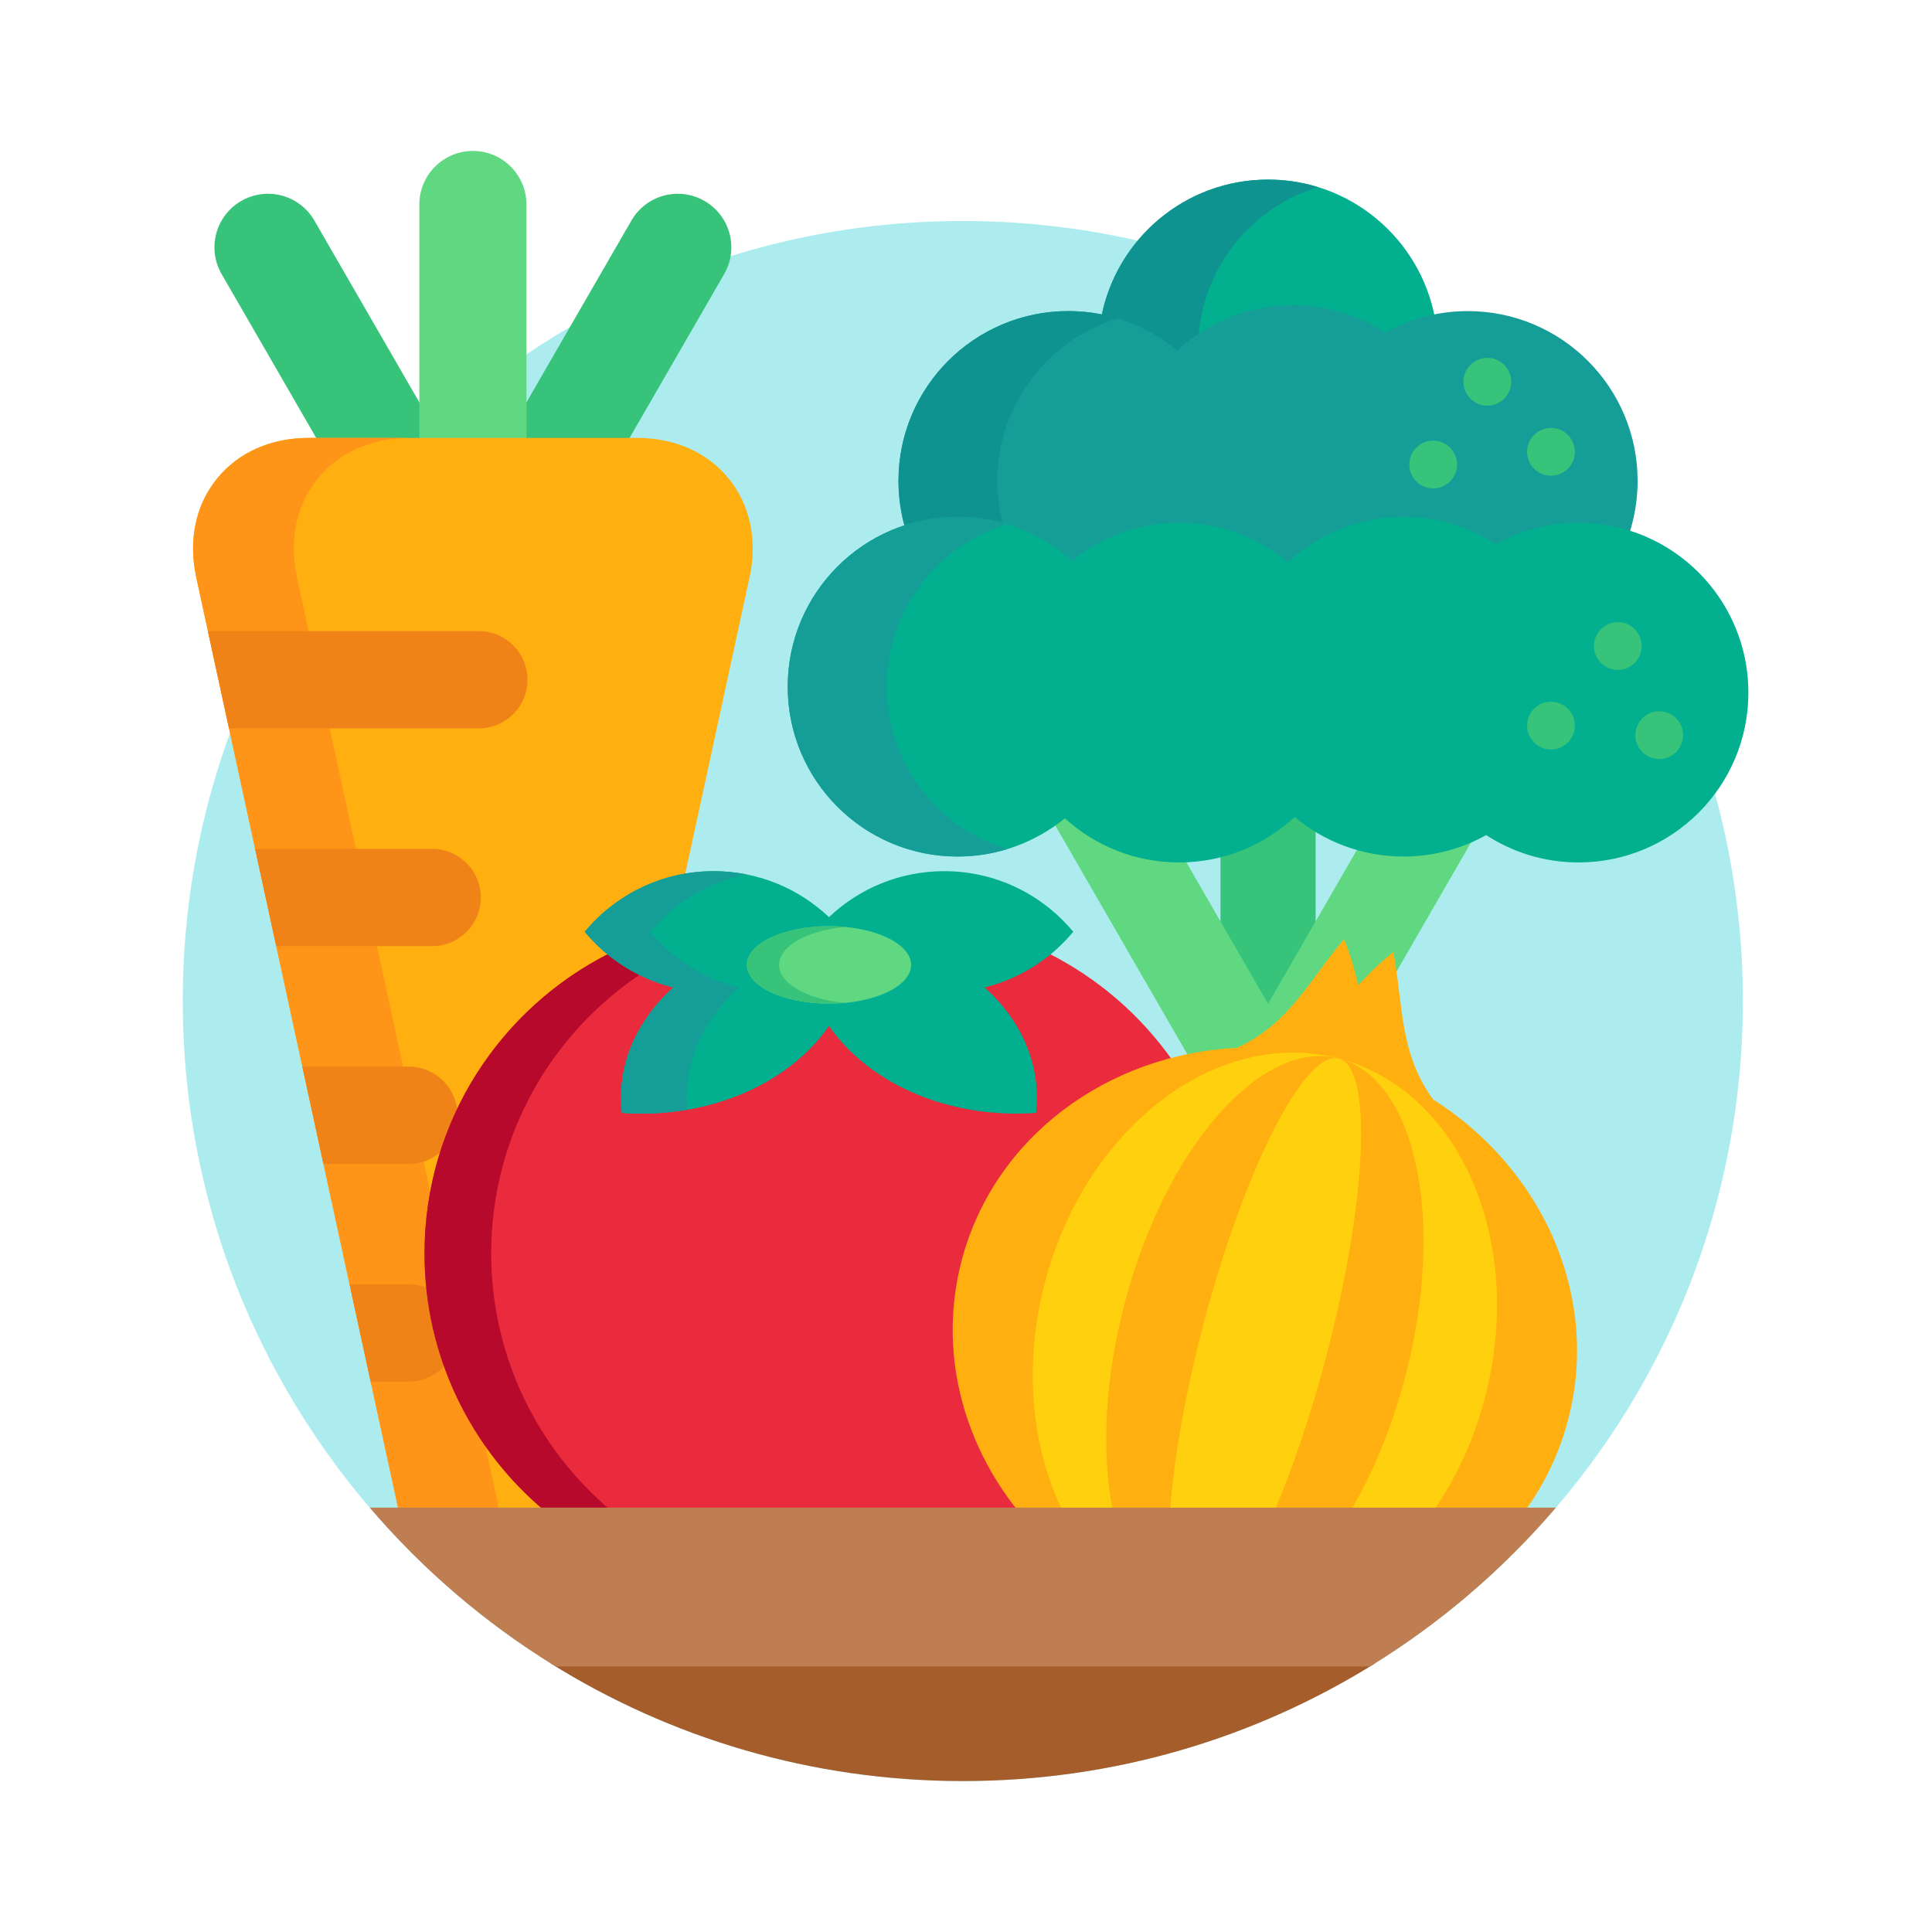
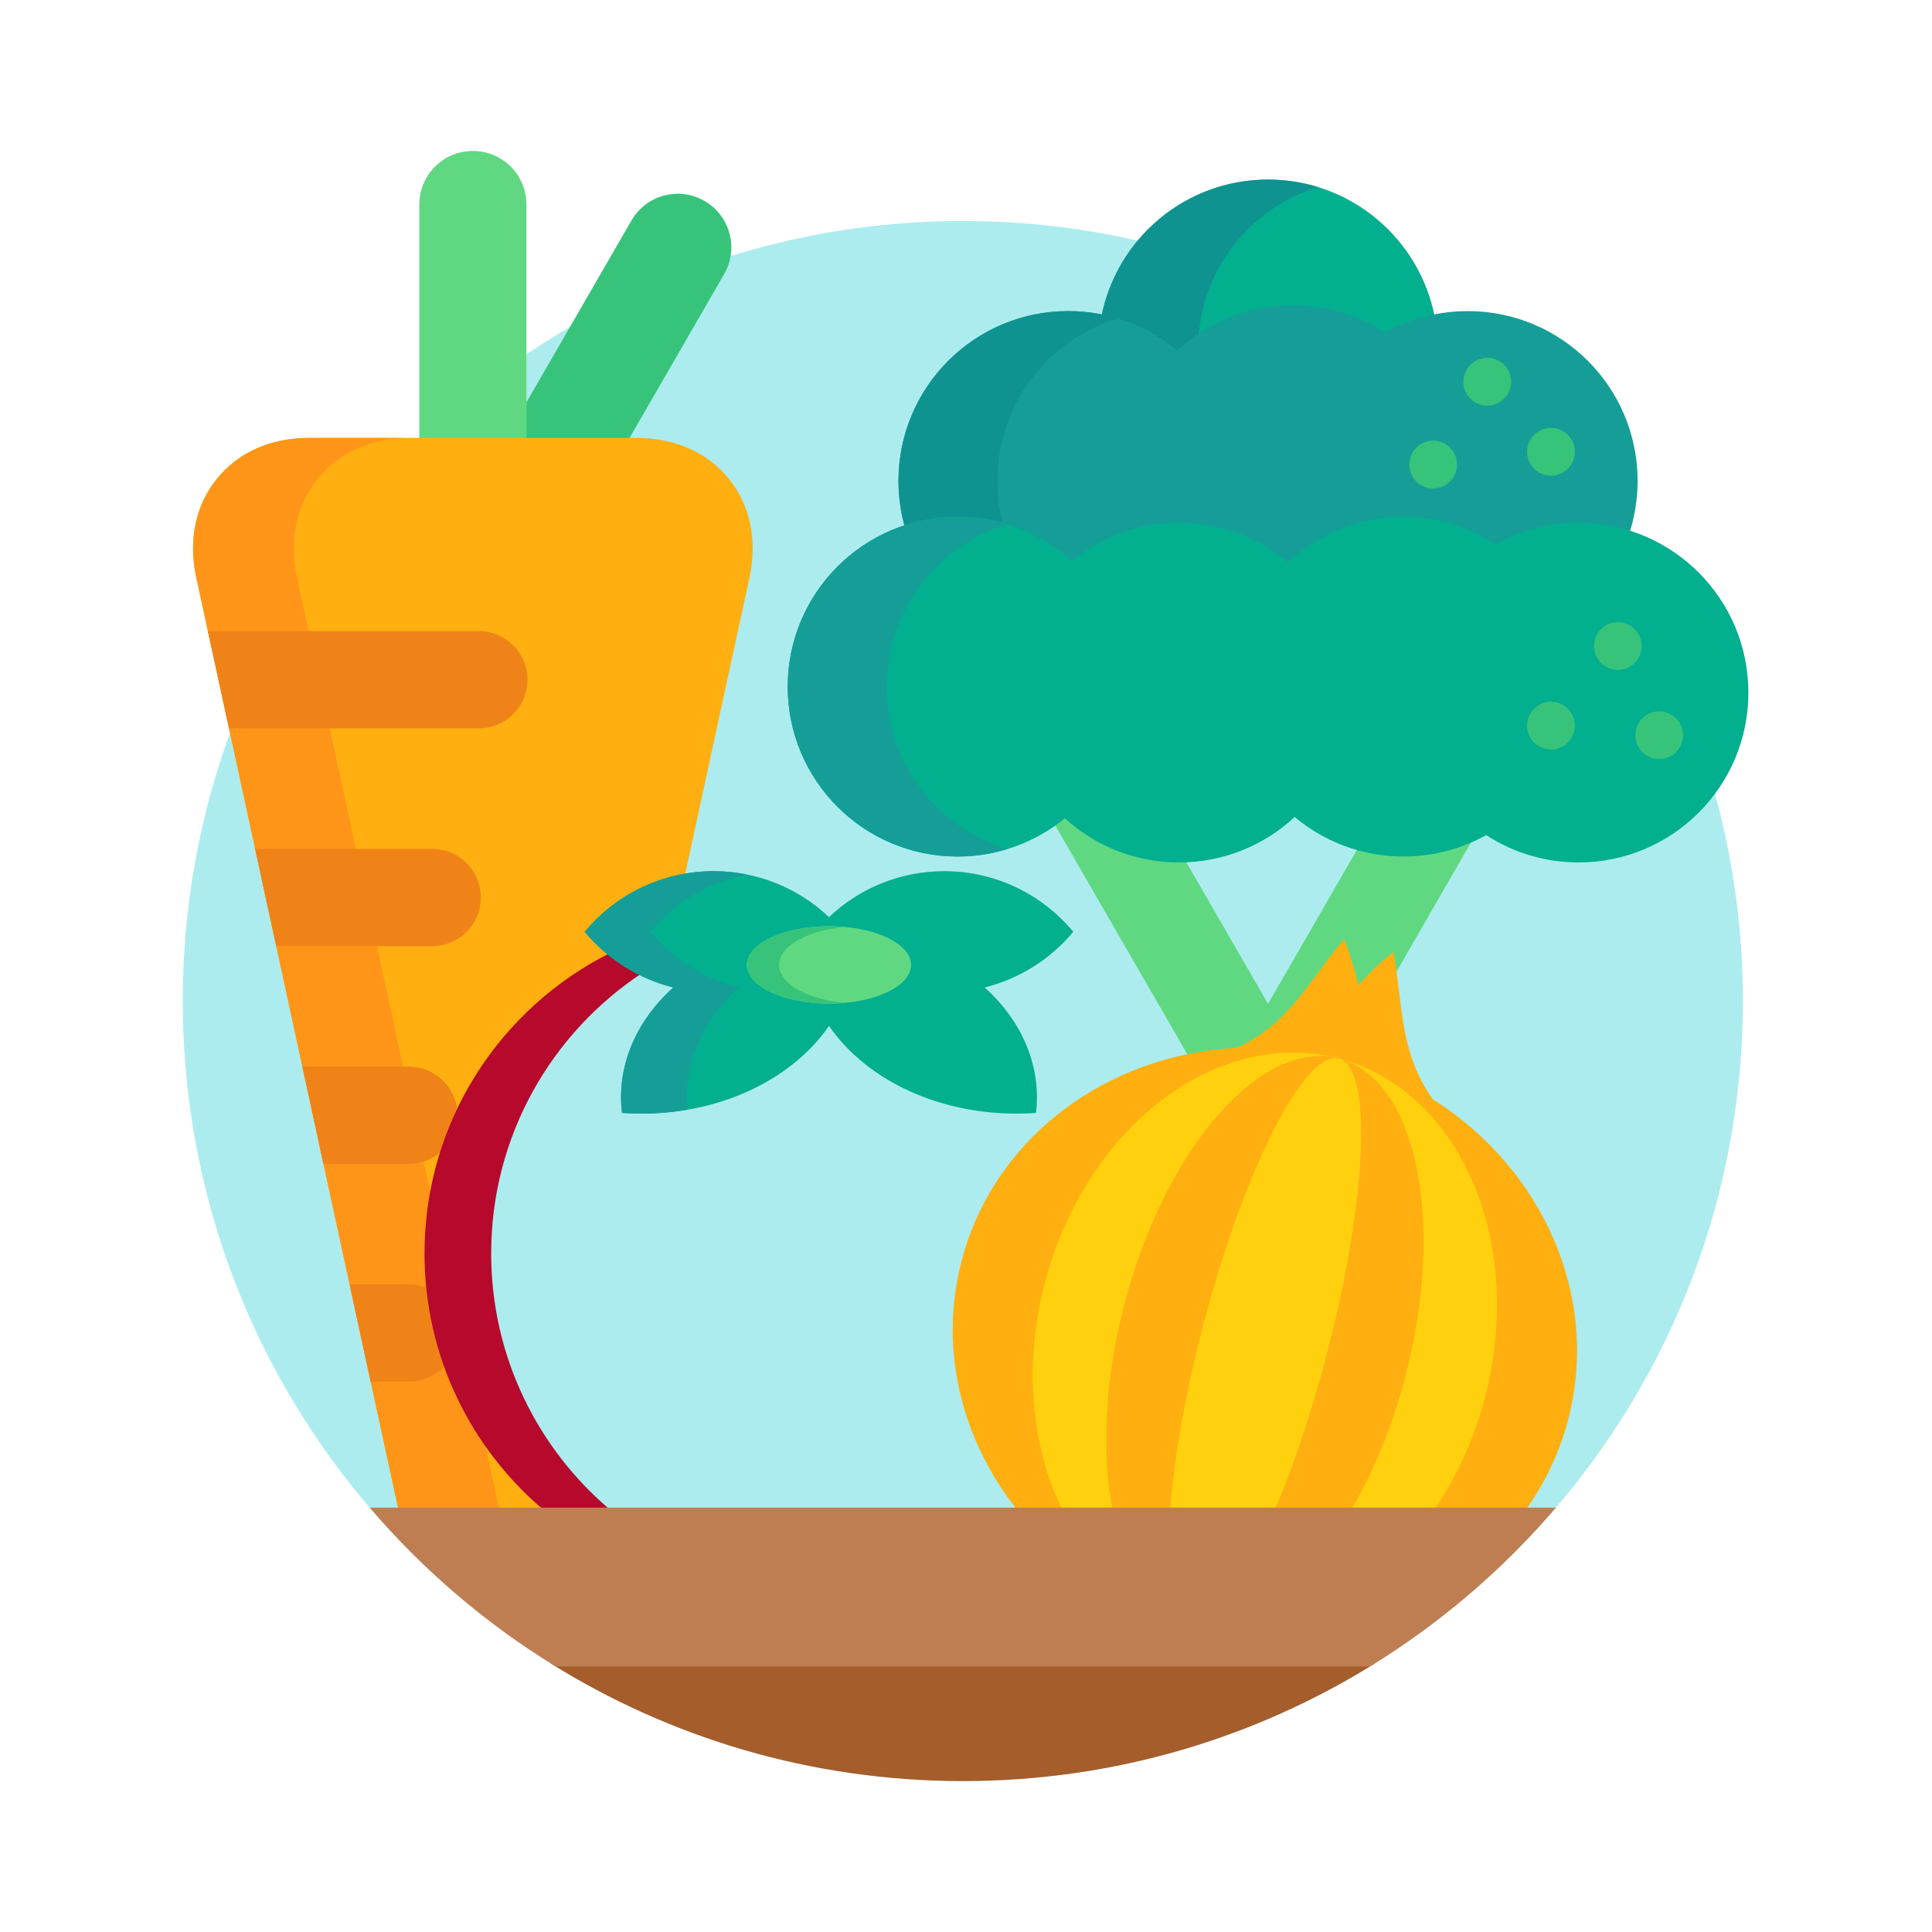
<svg xmlns="http://www.w3.org/2000/svg" width="128" height="128" viewBox="0 0 128 128" fill="none">
  <path d="M115.469 66.32C115.469 94.862 92.331 118 63.789 118C35.247 118 12.109 94.862 12.109 66.32C12.109 37.779 35.247 14.641 63.789 14.641C92.331 14.641 115.469 37.779 115.469 66.32Z" fill="#ACECEF" />
  <path d="M36.469 110.195C44.395 115.141 53.758 118 63.789 118C73.82 118 83.183 115.141 91.109 110.195H36.469Z" fill="#A55D2B" />
-   <path d="M77.858 23.391L78.138 23.384C80.187 21.479 82.855 20.43 85.652 20.43C87.79 20.43 89.866 21.045 91.657 22.208L91.875 22.215C92.87 21.659 93.949 21.266 95.064 21.041C94.076 15.835 89.504 11.898 84.011 11.898C78.518 11.898 73.946 15.836 72.959 21.042C74.752 21.405 76.442 22.206 77.858 23.391Z" fill="#02AF8E" />
+   <path d="M77.858 23.391L78.138 23.384C80.187 21.479 82.855 20.43 85.652 20.43C87.79 20.43 89.866 21.045 91.657 22.208C92.87 21.659 93.949 21.266 95.064 21.041C94.076 15.835 89.504 11.898 84.011 11.898C78.518 11.898 73.946 15.836 72.959 21.042C74.752 21.405 76.442 22.206 77.858 23.391Z" fill="#02AF8E" />
  <path d="M77.858 23.391L78.138 23.384C78.536 23.014 78.958 22.677 79.399 22.373C79.722 17.652 82.954 13.733 87.317 12.393C86.272 12.072 85.162 11.898 84.011 11.898C78.518 11.898 73.946 15.836 72.959 21.042C74.752 21.405 76.442 22.206 77.858 23.391Z" fill="#0F9390" />
-   <path d="M83.829 66.609H84.194L87.163 61.467V54.87C86.727 54.599 86.308 54.298 85.91 53.967L85.632 53.974C84.267 55.242 82.628 56.128 80.86 56.58V61.467L83.829 66.609Z" fill="#37C47A" />
  <path d="M81.968 69.63L82.046 69.611C84.659 68.416 86.064 66.511 87.552 64.495C88.006 63.88 88.472 63.247 88.98 62.628C89.291 63.425 89.548 64.291 89.781 65.323L90.144 65.417C90.856 64.633 91.506 64.005 92.166 63.466C92.237 63.869 92.296 64.269 92.35 64.667L97.637 55.508C96.187 56.181 94.597 56.536 92.991 56.536C91.975 56.536 90.971 56.394 90.005 56.122L84.011 66.503L78.478 56.92C78.358 56.923 78.237 56.928 78.117 56.928C75.365 56.928 72.728 55.909 70.692 54.058L70.417 54.051C70.22 54.212 70.017 54.364 69.81 54.51L78.77 70.031C79.809 69.82 80.877 69.684 81.968 69.63Z" fill="#60D882" />
  <path d="M63.441 34.453C66.192 34.453 68.83 35.472 70.865 37.322L71.141 37.33C73.103 35.727 75.581 34.844 78.117 34.844C80.701 34.844 83.216 35.757 85.197 37.414L85.476 37.408C87.526 35.502 90.195 34.453 92.991 34.453C95.129 34.453 97.205 35.068 98.996 36.231L99.213 36.239C100.848 35.327 102.704 34.845 104.583 34.845C105.752 34.845 106.879 35.029 107.938 35.368C108.298 34.264 108.496 33.087 108.496 31.863C108.496 25.649 103.458 20.611 97.244 20.611C95.257 20.611 93.392 21.128 91.772 22.031C90.01 20.886 87.909 20.219 85.651 20.219C82.693 20.219 80.002 21.363 77.993 23.23C76.04 21.596 73.524 20.611 70.779 20.611C64.564 20.611 59.526 25.648 59.526 31.863C59.526 32.958 59.685 34.013 59.977 35.013C61.067 34.651 62.23 34.453 63.441 34.453Z" fill="#159E97" />
  <path d="M63.441 34.453C64.484 34.453 65.51 34.6 66.494 34.882C66.226 33.922 66.081 32.91 66.081 31.863C66.081 26.789 69.44 22.502 74.054 21.098C73.017 20.782 71.918 20.61 70.779 20.61C64.564 20.61 59.526 25.648 59.526 31.863C59.526 32.957 59.686 34.013 59.977 35.013C61.067 34.651 62.23 34.453 63.441 34.453Z" fill="#0F9390" />
  <path d="M104.582 34.633C102.596 34.633 100.73 35.15 99.11 36.054C97.349 34.91 95.248 34.242 92.991 34.242C90.032 34.242 87.341 35.386 85.332 37.252C83.378 35.618 80.863 34.633 78.117 34.633C75.419 34.633 72.945 35.584 71.007 37.166C69.008 35.35 66.353 34.242 63.44 34.242C57.225 34.242 52.188 39.28 52.188 45.494C52.188 51.709 57.225 56.747 63.44 56.747C66.137 56.747 68.612 55.797 70.551 54.215C72.549 56.031 75.204 57.139 78.117 57.139C81.075 57.139 83.766 55.995 85.775 54.128C87.729 55.762 90.244 56.747 92.991 56.747C94.977 56.747 96.842 56.23 98.463 55.327C100.224 56.471 102.325 57.139 104.582 57.139C110.797 57.139 115.835 52.1 115.835 45.887C115.835 39.671 110.797 34.633 104.582 34.633Z" fill="#02AF8E" />
  <path d="M58.755 45.494C58.755 40.423 62.11 36.136 66.722 34.731C65.683 34.414 64.582 34.242 63.44 34.242C57.225 34.242 52.188 39.28 52.188 45.494C52.188 51.71 57.225 56.747 63.44 56.747C64.582 56.747 65.683 56.576 66.722 56.26C62.11 54.853 58.755 50.566 58.755 45.494Z" fill="#159E97" />
  <path d="M41.59 29.224L47.977 18.161C48.958 16.464 48.375 14.294 46.678 13.314C44.982 12.334 42.811 12.915 41.832 14.613L34.668 27.021V29.224H41.59Z" fill="#37C47A" />
-   <path d="M21.072 29.224H27.993V27.02L20.829 14.613C19.85 12.915 17.68 12.334 15.982 13.314C14.286 14.294 13.704 16.464 14.684 18.161L21.072 29.224Z" fill="#37C47A" />
  <path d="M34.878 29.224V13.548C34.878 11.589 33.291 10 31.33 10C29.372 10 27.782 11.589 27.782 13.548V29.224H34.878Z" fill="#60D882" />
  <path d="M35.977 100.094V99.723C31.121 95.529 28.336 89.448 28.336 83.042C28.336 74.73 32.935 67.209 40.339 63.415L40.376 63.064C39.884 62.659 39.426 62.213 39.015 61.733C40.664 59.808 42.902 58.541 45.353 58.102L49.658 38.254C50.191 35.794 49.706 33.477 48.297 31.728C46.885 29.977 44.722 29.013 42.207 29.013H20.455C17.939 29.013 15.775 29.977 14.366 31.726C12.954 33.477 12.47 35.794 13.003 38.254L26.414 100.094H35.977Z" fill="#FFAF10" />
  <path d="M33.087 100.094L32.04 95.266C29.648 91.681 28.336 87.438 28.336 83.042C28.336 81.842 28.435 80.66 28.621 79.501L19.676 38.254C19.143 35.794 19.627 33.477 21.039 31.726C22.449 29.977 24.611 29.013 27.127 29.013H20.455C17.939 29.013 15.775 29.977 14.366 31.726C12.954 33.477 12.47 35.794 13.003 38.254L26.414 100.094H33.087Z" fill="#FF9518" />
  <path d="M31.727 41.815H13.775L15.172 48.255H31.727C33.505 48.255 34.947 46.813 34.947 45.035C34.947 43.256 33.505 41.815 31.727 41.815Z" fill="#EF8318" />
  <path d="M28.635 56.242H16.904L18.301 62.682H28.635C30.413 62.682 31.855 61.24 31.855 59.462C31.855 57.683 30.413 56.242 28.635 56.242Z" fill="#EF8318" />
  <path d="M29.463 76.06C29.707 75.323 29.99 74.603 30.309 73.901C30.309 73.897 30.309 73.893 30.309 73.888C30.309 72.11 28.868 70.668 27.089 70.668H20.032L21.428 77.109H27.089C28.03 77.109 28.874 76.702 29.463 76.06Z" fill="#EF8318" />
  <path d="M29.585 90.349C29.026 88.759 28.646 87.101 28.463 85.405C28.046 85.207 27.582 85.094 27.089 85.094H23.161L24.557 91.535H27.089C28.096 91.535 28.994 91.073 29.585 90.349Z" fill="#EF8318" />
-   <path d="M77.697 70.281C75.576 67.256 72.72 64.784 69.391 63.123C68.159 64.112 66.718 64.836 65.186 65.215L65.095 65.577C67.512 67.76 68.727 70.65 68.448 73.534C68.075 73.557 67.7 73.569 67.327 73.569C67.327 73.569 67.327 73.569 67.326 73.569C63.606 73.569 60.11 72.431 57.482 70.364C56.536 69.62 55.733 68.773 55.095 67.85H54.748C54.111 68.773 53.309 69.62 52.361 70.364C49.734 72.431 46.238 73.569 42.517 73.569C42.145 73.569 41.768 73.557 41.397 73.534C41.117 70.651 42.332 67.76 44.749 65.577L44.658 65.215C43.126 64.835 41.684 64.112 40.453 63.123C33.145 66.77 28.125 74.32 28.125 83.042C28.125 89.889 31.219 96.012 36.084 100.094H67.441V99.754C63.744 95.012 62.459 89.112 63.918 83.565C65.645 76.999 70.949 72.025 77.697 70.281Z" fill="#EA2A3D" />
  <path d="M32.542 83.042C32.542 75.271 36.529 68.434 42.566 64.455C41.815 64.091 41.104 63.646 40.453 63.123C33.145 66.77 28.125 74.32 28.125 83.042C28.125 89.888 31.219 96.012 36.084 100.094H40.501C35.636 96.012 32.542 89.888 32.542 83.042Z" fill="#B7092B" />
  <path d="M71.105 61.733C69.068 59.279 65.997 57.717 62.56 57.717C59.6 57.717 56.912 58.877 54.922 60.763C52.932 58.877 50.243 57.717 47.284 57.717C43.847 57.717 40.775 59.279 38.739 61.733C40.228 63.527 42.273 64.841 44.608 65.421C41.995 67.78 40.86 70.799 41.206 73.732C45.239 74.027 49.403 72.959 52.492 70.53C53.48 69.752 54.289 68.888 54.922 67.968C55.556 68.888 56.364 69.752 57.352 70.53C60.441 72.959 64.605 74.026 68.638 73.732C68.985 70.799 67.849 67.779 65.236 65.421C67.571 64.841 69.615 63.527 71.105 61.733Z" fill="#02AF8E" />
  <path d="M48.958 65.421C46.623 64.841 44.579 63.527 43.089 61.733C44.686 59.809 46.922 58.437 49.468 57.933C48.762 57.791 48.032 57.717 47.284 57.717C43.846 57.717 40.775 59.279 38.738 61.733C40.227 63.527 42.272 64.841 44.607 65.421C41.995 67.78 40.859 70.799 41.206 73.732C42.652 73.837 44.114 73.765 45.538 73.52C45.27 70.654 46.409 67.723 48.958 65.421Z" fill="#159E97" />
  <path d="M60.362 63.928C60.362 62.511 57.926 61.362 54.922 61.362C51.917 61.362 49.482 62.511 49.482 63.928C49.482 65.346 51.917 66.494 54.922 66.494C57.926 66.494 60.362 65.346 60.362 63.928Z" fill="#60D882" />
  <path d="M51.616 63.928C51.616 62.684 53.495 61.647 55.989 61.412C55.644 61.38 55.287 61.362 54.921 61.362C51.917 61.362 49.482 62.511 49.482 63.928C49.482 65.346 51.917 66.494 54.921 66.494C55.286 66.494 55.643 66.477 55.989 66.445C53.495 66.211 51.616 65.173 51.616 63.928Z" fill="#37C47A" />
  <path d="M94.939 72.834C92.689 69.731 92.973 66.533 92.31 63.082C91.429 63.766 90.682 64.511 89.987 65.275C89.759 64.268 89.474 63.252 89.045 62.223C86.77 64.901 85.443 67.825 81.958 69.419C73.389 69.847 65.87 75.314 63.714 83.512C62.16 89.419 63.729 95.462 67.439 100.094H101.039C102.325 98.319 103.304 96.3 103.888 94.078C106.044 85.881 102.188 77.422 94.939 72.834Z" fill="#FFAF10" />
  <path d="M94.981 100.094C96.464 97.941 97.64 95.42 98.375 92.628C101.085 82.319 96.759 72.246 88.71 70.129C80.662 68.013 71.939 74.653 69.228 84.962C67.78 90.465 68.34 95.9 70.4 100.094H94.981Z" fill="#FFD00D" />
  <path d="M89.483 100.094C90.957 97.586 92.215 94.572 93.092 91.239C95.804 80.93 93.842 71.479 88.711 70.129C83.579 68.78 77.222 76.042 74.51 86.351C73.174 91.429 72.975 96.298 73.728 100.094H89.483Z" fill="#FFAF10" />
  <path d="M84.441 100.094C85.66 97.235 86.857 93.72 87.871 89.865C90.582 79.558 90.959 70.721 88.71 70.13C86.462 69.539 82.442 77.416 79.731 87.725C78.514 92.348 77.769 96.674 77.518 100.094H84.441Z" fill="#FFD00D" />
  <path d="M108.768 42.801C108.768 43.674 108.06 44.383 107.186 44.383C106.313 44.383 105.604 43.674 105.604 42.801C105.604 41.927 106.313 41.219 107.186 41.219C108.06 41.219 108.768 41.927 108.768 42.801Z" fill="#37C47A" />
  <path d="M111.51 48.707C111.51 49.58 110.803 50.289 109.928 50.289C109.055 50.289 108.346 49.58 108.346 48.707C108.346 47.834 109.055 47.125 109.928 47.125C110.803 47.125 111.51 47.834 111.51 48.707Z" fill="#37C47A" />
  <path d="M104.339 48.074C104.339 48.948 103.631 49.656 102.756 49.656C101.883 49.656 101.174 48.948 101.174 48.074C101.174 47.201 101.883 46.492 102.756 46.492C103.631 46.492 104.339 47.201 104.339 48.074Z" fill="#37C47A" />
  <path d="M104.339 29.934C104.339 30.807 103.631 31.516 102.756 31.516C101.883 31.516 101.174 30.807 101.174 29.934C101.174 29.06 101.883 28.352 102.756 28.352C103.631 28.352 104.339 29.06 104.339 29.934Z" fill="#37C47A" />
  <path d="M100.12 25.293C100.12 26.166 99.412 26.875 98.538 26.875C97.664 26.875 96.956 26.166 96.956 25.293C96.956 24.42 97.664 23.711 98.538 23.711C99.412 23.711 100.12 24.42 100.12 25.293Z" fill="#37C47A" />
  <path d="M96.534 30.777C96.534 31.651 95.826 32.359 94.952 32.359C94.078 32.359 93.37 31.651 93.37 30.777C93.37 29.904 94.078 29.195 94.952 29.195C95.826 29.195 96.534 29.904 96.534 30.777Z" fill="#37C47A" />
  <path d="M24.494 99.883C28.015 104.001 32.171 107.56 36.812 110.406H90.766C95.407 107.56 99.563 104.001 103.084 99.883H24.494Z" fill="#BF7E52" />
</svg>